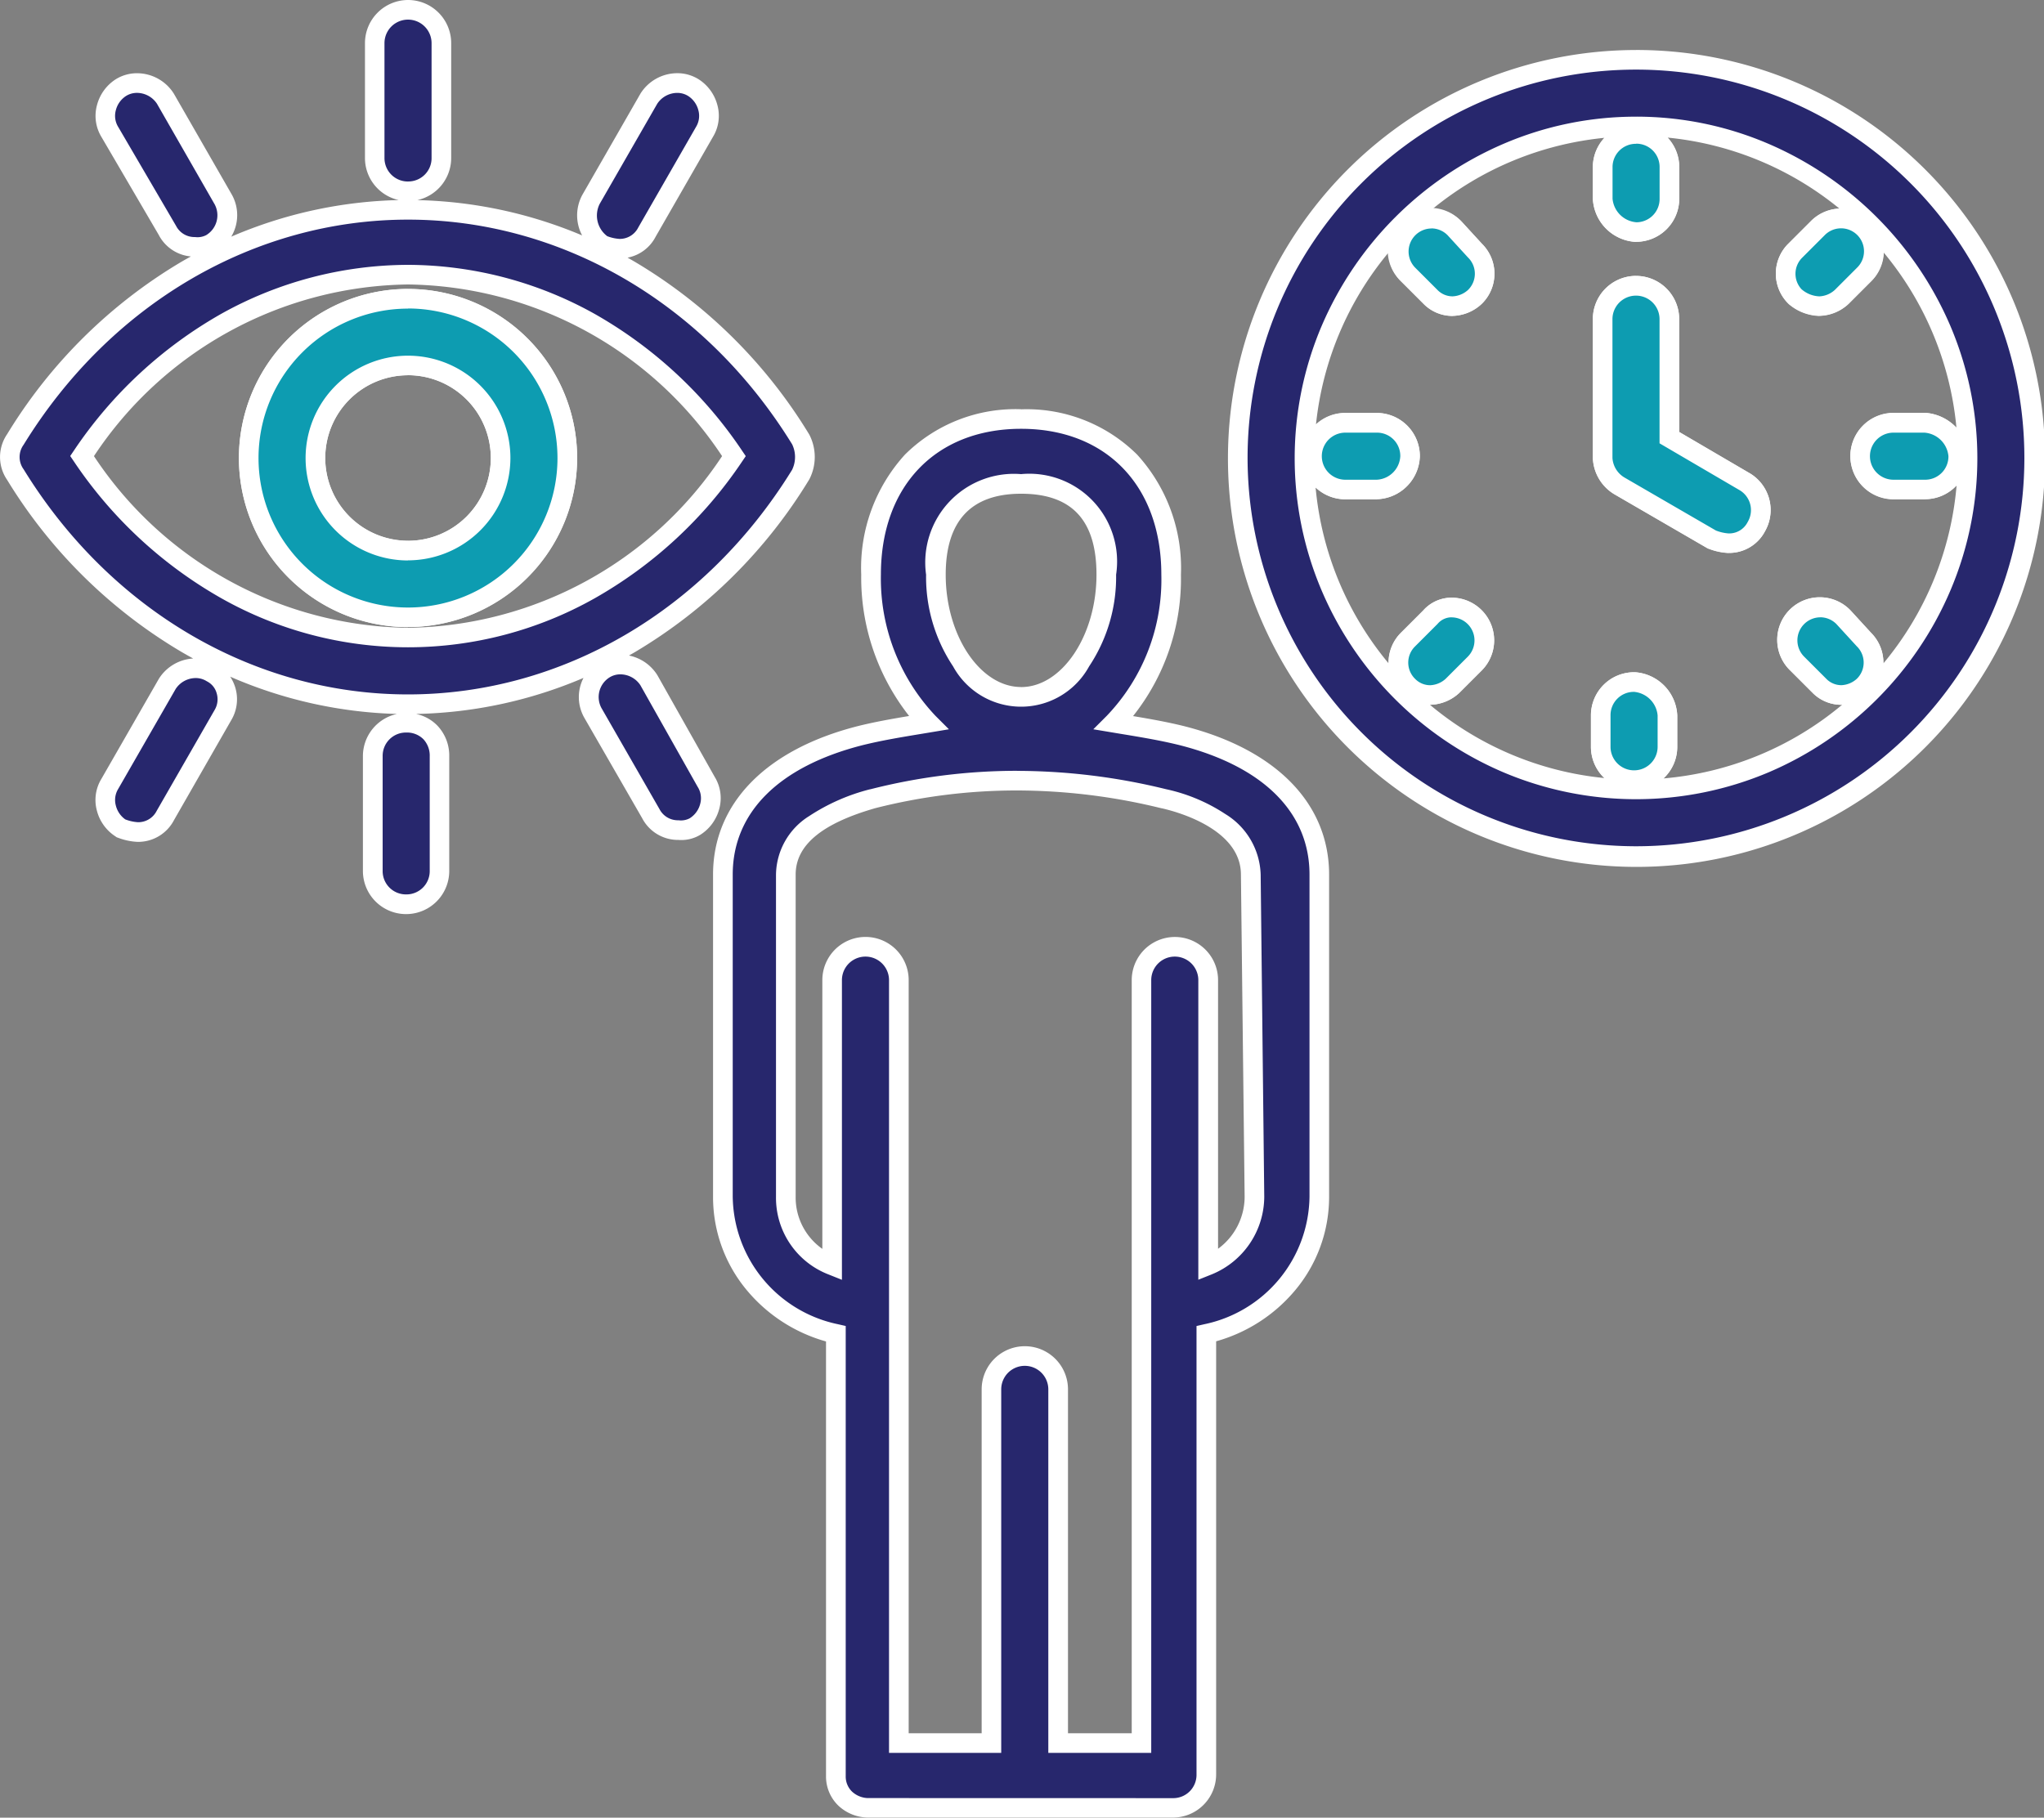
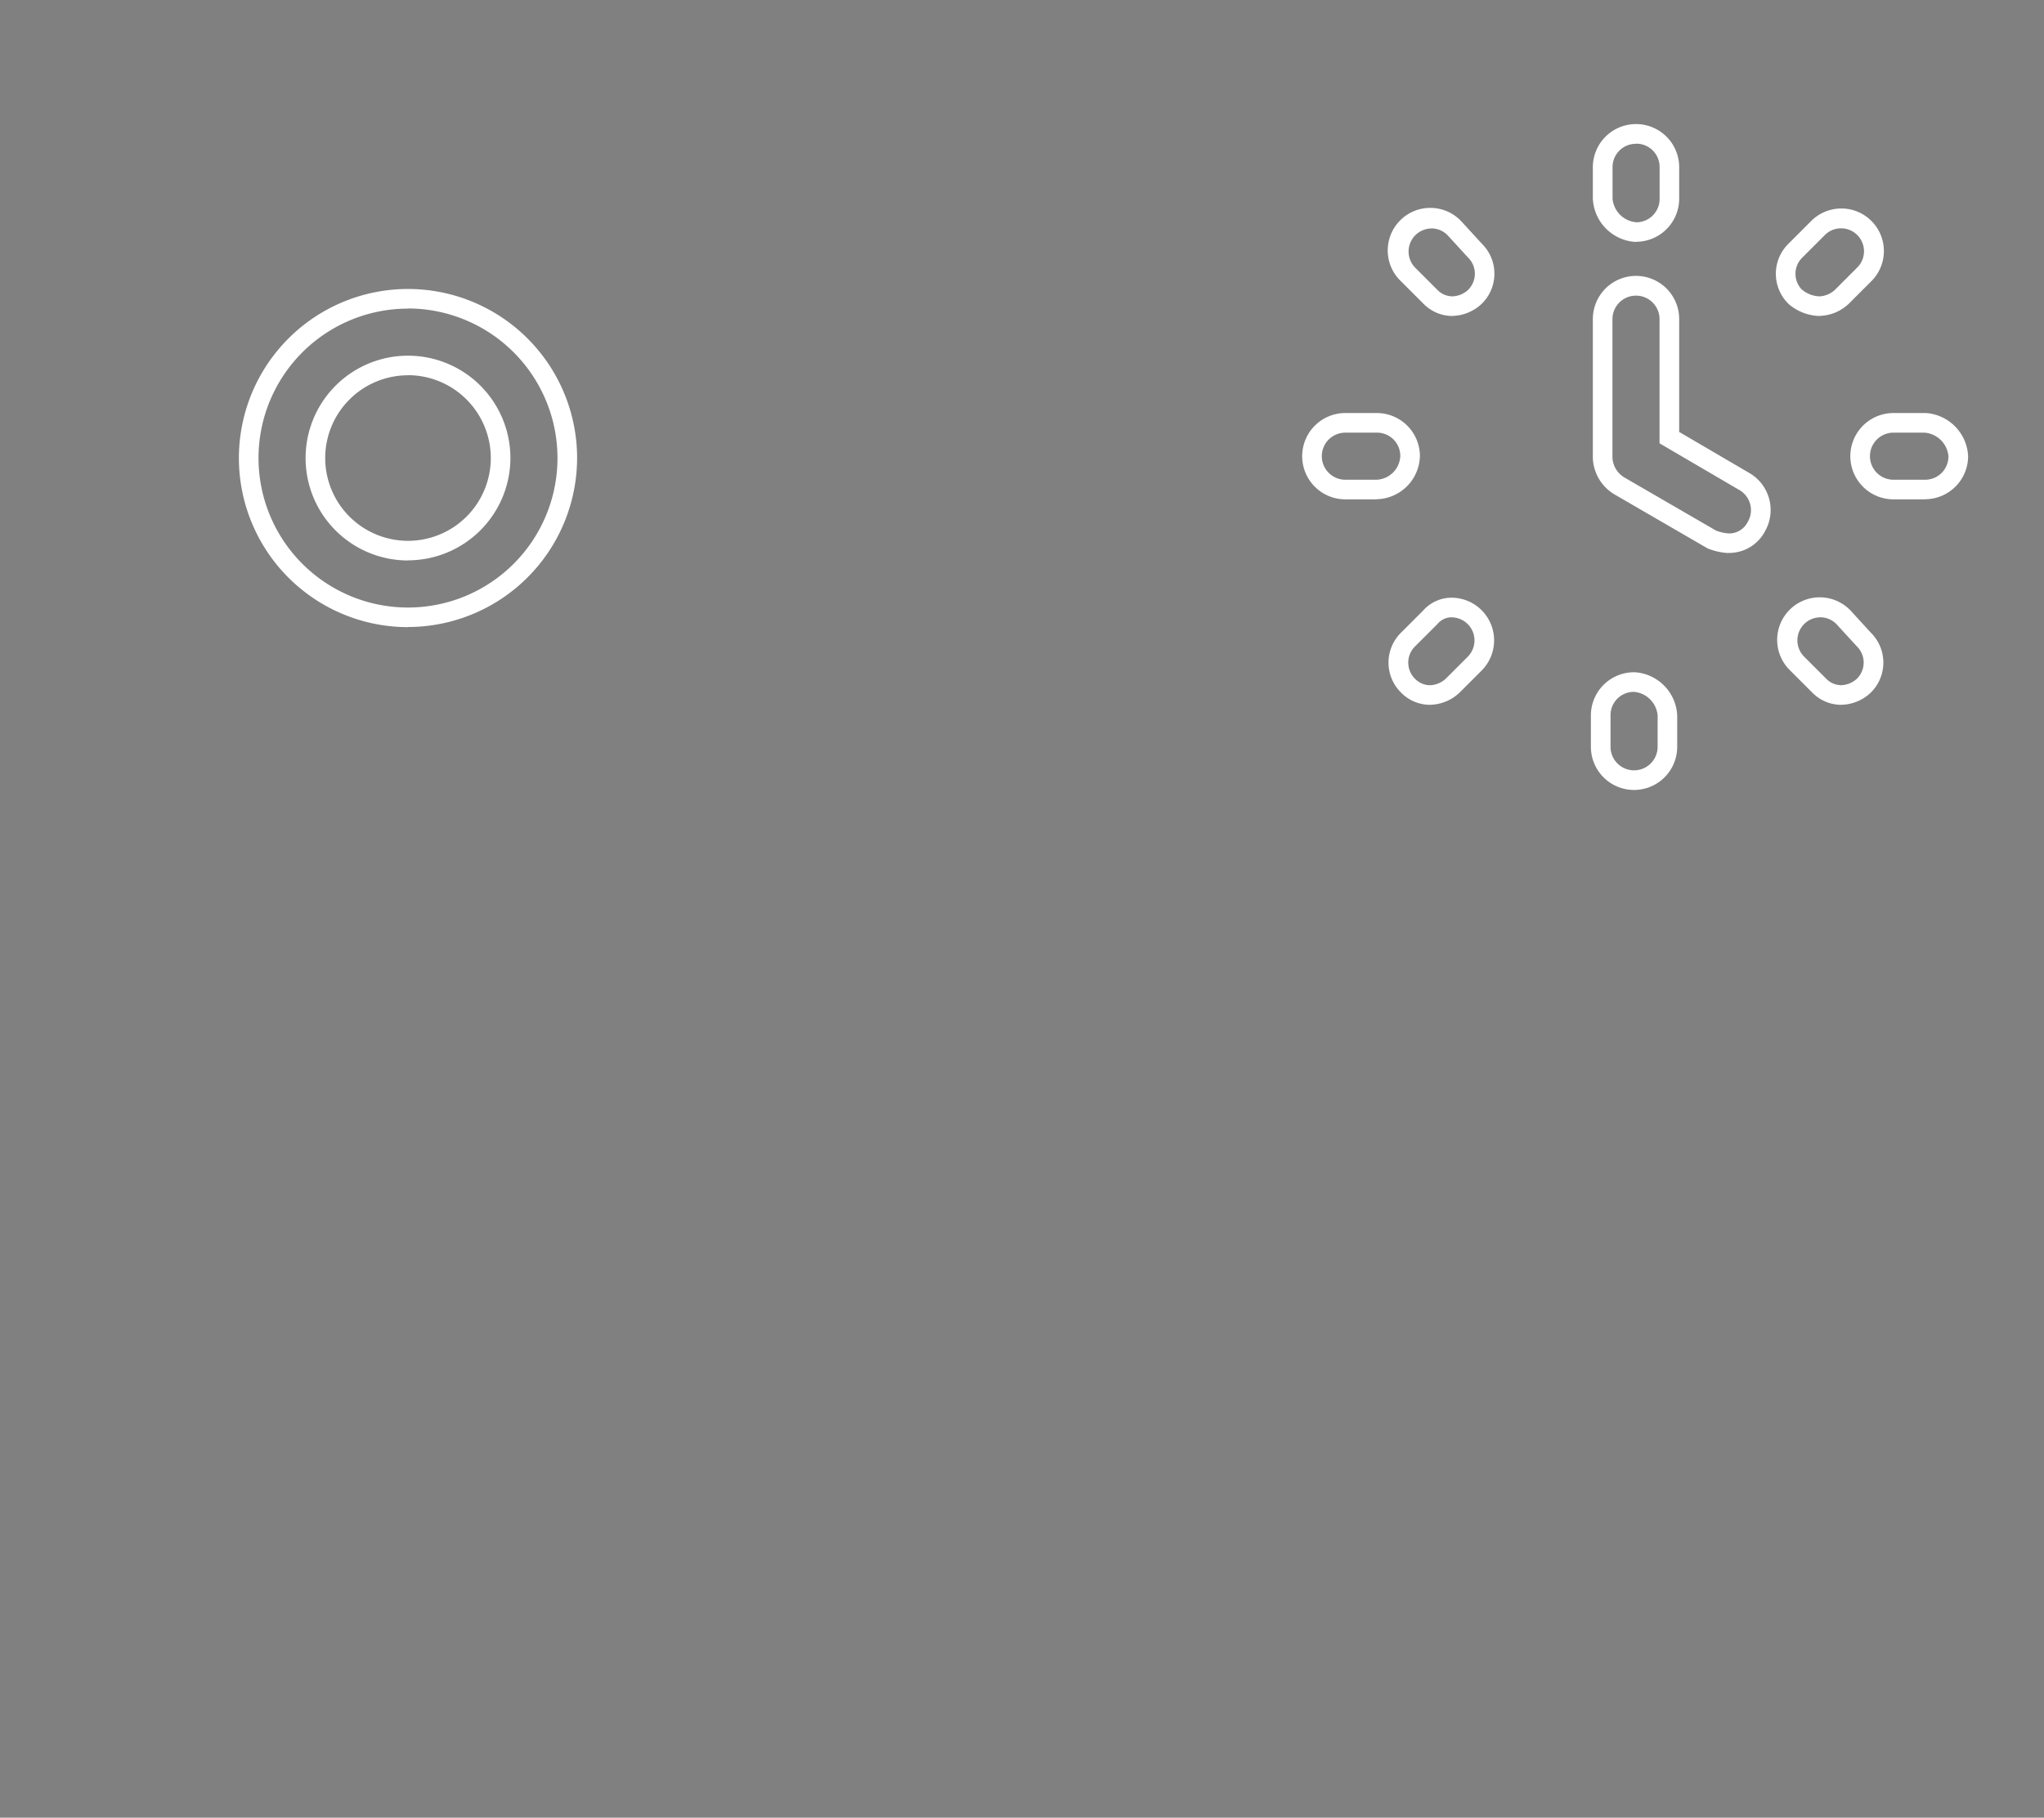
<svg xmlns="http://www.w3.org/2000/svg" width="104.168" height="92.652" viewBox="0 0 104.168 92.652">
  <rect x="0" y="0" width="104.168" height="92.652" fill="#808080" stroke="none" />
  <g transform="translate(-12.1 -389.9)">
-     <path d="M72.349,427.4c-1.133-.283-2.36-.472-3.492-.661a10.545,10.545,0,0,0,2.926-7.551c0-4.814-3.02-7.929-7.646-7.929s-7.646,3.115-7.646,7.929a10.709,10.709,0,0,0,2.926,7.551c-1.133.189-2.36.378-3.492.661-4.436,1.133-6.985,3.681-6.985,7.079V450.9a7.25,7.25,0,0,0,5.758,6.985v22.559a1.563,1.563,0,0,0,.472,1.133,1.741,1.741,0,0,0,1.133.472H71.877a1.692,1.692,0,0,0,1.7-1.7V457.889a7.25,7.25,0,0,0,5.758-6.985V434.48c0-3.4-2.549-5.947-6.985-7.079Zm-8.212-12.837c1.982,0,4.342.755,4.342,4.625,0,3.4-1.982,6.23-4.342,6.23s-4.342-2.832-4.342-6.23c0-3.776,2.36-4.625,4.342-4.625ZM76.03,450.9a3.8,3.8,0,0,1-2.36,3.492V439.86a1.7,1.7,0,0,0-3.4,0v38.888H66.025V460.72a1.7,1.7,0,0,0-3.4,0v18.028H57.907V439.86a1.7,1.7,0,0,0-3.4,0V454.4a3.7,3.7,0,0,1-2.36-3.492V434.48c0-2.265,2.454-3.3,4.436-3.87a30.286,30.286,0,0,1,14.819,0c1.7.378,4.436,1.51,4.436,3.87Zm19.444-57.955a20.294,20.294,0,1,0,20.294,20.294A20.323,20.323,0,0,0,95.474,392.949Zm0,37.19a16.9,16.9,0,1,1,16.9-16.9A16.939,16.939,0,0,1,95.474,430.138Zm6.135-13.4a1.557,1.557,0,0,1-1.416.849,2.756,2.756,0,0,1-.85-.189l-4.719-2.737a1.754,1.754,0,0,1-.85-1.416v-7.079a1.7,1.7,0,0,1,3.4,0V412.2l3.87,2.265a1.68,1.68,0,0,1,.566,2.265Zm-7.834-16.707v-1.6a1.7,1.7,0,0,1,3.4,0v1.6a1.692,1.692,0,0,1-1.7,1.7A1.825,1.825,0,0,1,93.775,400.028Zm9.817,5a1.652,1.652,0,0,1,0-2.36l1.133-1.133a1.669,1.669,0,0,1,2.36,2.36l-1.133,1.133a1.742,1.742,0,0,1-1.133.472,1.988,1.988,0,0,1-1.227-.472Zm3.492,17.462a1.652,1.652,0,0,1,0,2.36,1.742,1.742,0,0,1-1.133.472,1.563,1.563,0,0,1-1.133-.472l-1.133-1.133a1.669,1.669,0,0,1,2.36-2.36ZM87.262,421.36a1.652,1.652,0,0,1,0,2.36l-1.133,1.133a1.742,1.742,0,0,1-1.133.472,1.563,1.563,0,0,1-1.133-.472,1.652,1.652,0,0,1,0-2.36L85,421.36a1.541,1.541,0,0,1,2.265,0Zm0-18.689a1.652,1.652,0,0,1,0,2.36,1.742,1.742,0,0,1-1.133.472A1.563,1.563,0,0,1,85,405.03L83.864,403.9a1.669,1.669,0,0,1,2.36-2.36ZM111.9,413.148a1.692,1.692,0,0,1-1.7,1.7h-1.6a1.7,1.7,0,1,1,0-3.4h1.6A1.825,1.825,0,0,1,111.9,413.148ZM97.079,426.362v1.6a1.7,1.7,0,0,1-3.4,0v-1.6a1.692,1.692,0,0,1,1.7-1.7A1.825,1.825,0,0,1,97.079,426.362ZM82.26,414.847h-1.6a1.7,1.7,0,1,1,0-3.4h1.6a1.692,1.692,0,0,1,1.7,1.7A1.755,1.755,0,0,1,82.26,414.847ZM52.9,412.3c-4.531-7.362-11.987-11.7-20.011-11.7s-15.48,4.342-20.011,11.7a1.561,1.561,0,0,0,0,1.793c4.531,7.362,12.082,11.7,20.011,11.7,8.023,0,15.48-4.342,20.011-11.7A2,2,0,0,0,52.9,412.3ZM32.894,422.4a20.152,20.152,0,0,1-16.613-9.25,20.151,20.151,0,0,1,16.613-9.25,20.151,20.151,0,0,1,16.613,9.25A20.151,20.151,0,0,1,32.894,422.4Zm0-17.273a8.118,8.118,0,1,0,8.118,8.118A8.117,8.117,0,0,0,32.894,405.125Zm0,12.837a4.719,4.719,0,1,1,4.719-4.719A4.733,4.733,0,0,1,32.894,417.962Zm-1.7-20.011V392.1a1.7,1.7,0,0,1,3.4,0v5.852a1.7,1.7,0,0,1-3.4,0Zm11.044,2.077,2.926-5.1A1.651,1.651,0,0,1,48,396.63l-2.926,5.1a1.557,1.557,0,0,1-1.416.85,2.756,2.756,0,0,1-.85-.189,1.817,1.817,0,0,1-.566-2.36ZM17.7,396.63a1.651,1.651,0,0,1,2.832-1.7l2.926,5.1a1.68,1.68,0,0,1-.566,2.265,1.4,1.4,0,0,1-.85.189,1.557,1.557,0,0,1-1.416-.849Zm16.8,31.809v5.852a1.7,1.7,0,0,1-3.4,0v-5.852a1.692,1.692,0,0,1,1.7-1.7A1.635,1.635,0,0,1,34.5,428.439Zm-11.044-2.077-2.926,5.1a1.557,1.557,0,0,1-1.416.85,2.756,2.756,0,0,1-.85-.189,1.68,1.68,0,0,1-.566-2.265l2.926-5.1a1.68,1.68,0,0,1,2.265-.566,1.548,1.548,0,0,1,.566,2.171Zm24.636,3.4a1.68,1.68,0,0,1-.566,2.265,1.4,1.4,0,0,1-.85.189,1.557,1.557,0,0,1-1.416-.85l-2.926-5.1a1.651,1.651,0,1,1,2.832-1.7Z" transform="translate(0)" fill="#27276d" />
-     <path d="M32.894,389.9a2.2,2.2,0,0,1,2.2,2.2v5.852a2.2,2.2,0,0,1-1.727,2.148,22.852,22.852,0,0,1,8.4,1.8,2.184,2.184,0,0,1,.047-2.131l2.931-5.106a2.221,2.221,0,0,1,1.871-1.032,2.04,2.04,0,0,1,1.083.307,2.228,2.228,0,0,1,.963,1.326,2.07,2.07,0,0,1-.232,1.62l-2.915,5.078a2.038,2.038,0,0,1-1.432,1.071q.192.108.382.219a25.811,25.811,0,0,1,8.869,8.783l.021.038a2.484,2.484,0,0,1,0,2.241l-.021.038a25.811,25.811,0,0,1-8.869,8.783q-.155.091-.311.179a2.218,2.218,0,0,1,1.439.989l.012.019,2.921,5.182a2.07,2.07,0,0,1,.231,1.618,2.229,2.229,0,0,1-.956,1.322,1.869,1.869,0,0,1-1.121.269,2.06,2.06,0,0,1-1.856-1.112L41.9,426.524a2.132,2.132,0,0,1-.063-2.07,22.85,22.85,0,0,1-8.534,1.838,2.109,2.109,0,0,1,1.092.6,2.216,2.216,0,0,1,.6,1.55v5.852a2.2,2.2,0,0,1-4.4,0v-5.852a2.2,2.2,0,0,1,1.736-2.15,22.8,22.8,0,0,1-8.5-1.9,2.081,2.081,0,0,1,.047,2.229L20.969,431.7a2.06,2.06,0,0,1-1.856,1.112,3.194,3.194,0,0,1-1.008-.214l-.056-.019L18,432.544a2.228,2.228,0,0,1-.963-1.326,2.07,2.07,0,0,1,.232-1.62l2.931-5.105a2.221,2.221,0,0,1,1.745-1.028q-.292-.159-.581-.327a25.78,25.78,0,0,1-8.9-8.776,2.058,2.058,0,0,1,0-2.332,25.811,25.811,0,0,1,8.865-8.776q.247-.144.5-.282a2.048,2.048,0,0,1-1.64-1.1l-2.915-4.984a2.07,2.07,0,0,1-.233-1.622A2.228,2.228,0,0,1,18,393.94a2.04,2.04,0,0,1,1.083-.307,2.221,2.221,0,0,1,1.871,1.032l.01.016,2.922,5.089a2.142,2.142,0,0,1,0,2.193,22.86,22.86,0,0,1,8.536-1.865,2.192,2.192,0,0,1-1.722-2.148V392.1A2.2,2.2,0,0,1,32.894,389.9Zm0,9.25a1.186,1.186,0,0,0,1.2-1.2V392.1a1.2,1.2,0,0,0-2.4,0v5.852a1.192,1.192,0,0,0,1.2,1.2ZM20.1,395.189a1.23,1.23,0,0,0-1.019-.555,1.041,1.041,0,0,0-.553.155,1.219,1.219,0,0,0-.524.727,1.079,1.079,0,0,0,.117.849l.008.013,2.942,5.032a1.052,1.052,0,0,0,.969.573.956.956,0,0,0,.572-.1l.012-.008a1.182,1.182,0,0,0,.407-1.576l-.01-.016Zm23.554,6.888a1.052,1.052,0,0,0,.969-.573l.014-.025,2.936-5.113a1.079,1.079,0,0,0,.117-.849,1.219,1.219,0,0,0-.524-.727,1.041,1.041,0,0,0-.553-.155,1.23,1.23,0,0,0-1.019.555l-2.931,5.1a1.316,1.316,0,0,0,.383,1.648A2.087,2.087,0,0,0,43.654,402.076Zm8.812,10.464c-4.42-7.168-11.735-11.446-19.572-11.446s-15.166,4.286-19.585,11.466l-.01.015a1.06,1.06,0,0,0,0,1.239l.01.015c4.418,7.18,11.74,11.466,19.585,11.466s15.153-4.278,19.572-11.446A1.492,1.492,0,0,0,52.466,412.54Zm-7.731,12.285a1.23,1.23,0,0,0-1.018-.553,1.041,1.041,0,0,0-.553.155A1.182,1.182,0,0,0,42.757,426l.01.016,2.94,5.122a1.052,1.052,0,0,0,.969.573.956.956,0,0,0,.572-.1l.012-.008a1.219,1.219,0,0,0,.524-.727,1.079,1.079,0,0,0-.117-.849l-.012-.019Zm-25.622,6.984a1.052,1.052,0,0,0,.969-.573l.014-.025,2.936-5.113a1.063,1.063,0,0,0,.113-.851.961.961,0,0,0-.479-.608l-.041-.023a1.041,1.041,0,0,0-.553-.155,1.23,1.23,0,0,0-1.019.555l-2.931,5.1a1.079,1.079,0,0,0-.117.849,1.225,1.225,0,0,0,.479.7A2.16,2.16,0,0,0,19.113,431.809ZM32.8,435.49a1.186,1.186,0,0,0,1.2-1.2v-5.852a1.222,1.222,0,0,0-.321-.857,1.182,1.182,0,0,0-.878-.342h0a1.186,1.186,0,0,0-1.2,1.2v5.852A1.186,1.186,0,0,0,32.8,435.49Zm62.675-43.042A20.82,20.82,0,1,1,74.68,413.242,20.817,20.817,0,0,1,95.474,392.449Zm0,40.588A19.794,19.794,0,1,0,75.68,413.242,19.816,19.816,0,0,0,95.474,433.036Zm0-37.19a17.069,17.069,0,0,1,6.739,1.379,17.677,17.677,0,0,1,9.278,9.278,17.227,17.227,0,0,1,.014,13.476,17.547,17.547,0,0,1-9.252,9.279,17.346,17.346,0,0,1-13.556,0,17.547,17.547,0,0,1-9.252-9.279,17.227,17.227,0,0,1,.014-13.476,17.677,17.677,0,0,1,9.278-9.278A17.07,17.07,0,0,1,95.474,395.847Zm0,6.38h-.025l-.025,0a2.315,2.315,0,0,1-2.149-2.2v-1.6a2.191,2.191,0,0,1,.591-1.5,16.321,16.321,0,0,0-8.752,3.619,2.159,2.159,0,0,1,1.464.641l.015.016,1.032,1.125a2.145,2.145,0,0,1-.008,3.059A2.241,2.241,0,0,1,86.13,406a2.062,2.062,0,0,1-1.486-.618l-1.133-1.133a2.164,2.164,0,0,1-.644-1.48,16.327,16.327,0,0,0-3.7,8.758,2.191,2.191,0,0,1,1.488-.581h1.6a2.2,2.2,0,0,1,2.2,2.2,2.257,2.257,0,0,1-2.2,2.2h-1.6a2.191,2.191,0,0,1-1.508-.6,16.322,16.322,0,0,0,3.719,8.966,2.16,2.16,0,0,1,.645-1.574l1.12-1.12a1.94,1.94,0,0,1,1.463-.655,2.176,2.176,0,0,1,1.522,3.709l-1.133,1.133a2.243,2.243,0,0,1-1.511.618,16.328,16.328,0,0,0,8.893,3.736,2.193,2.193,0,0,1-.684-1.593v-1.6a2.2,2.2,0,0,1,2.2-2.2l.05,0a2.315,2.315,0,0,1,2.149,2.2v1.6a2.194,2.194,0,0,1-.7,1.612,16.324,16.324,0,0,0,9.1-3.755,2.057,2.057,0,0,1-1.511-.618l-1.133-1.133a2.169,2.169,0,1,1,3.067-3.067l.015.016,1.031,1.125a2.16,2.16,0,0,1,.636,1.566,16.324,16.324,0,0,0,3.729-9.07,2.194,2.194,0,0,1-1.612.7h-1.6a2.2,2.2,0,1,1,0-4.4l1.654,0a2.482,2.482,0,0,1,1.549.75,16.323,16.323,0,0,0-3.716-8.93,2.164,2.164,0,0,1-.644,1.48l-1.133,1.133a2.241,2.241,0,0,1-1.486.618,2.492,2.492,0,0,1-1.527-.572l-.028-.021-.025-.025a2.146,2.146,0,0,1,0-3.067l1.133-1.133a2.159,2.159,0,0,1,1.464-.641,16.321,16.321,0,0,0-8.752-3.619,2.191,2.191,0,0,1,.591,1.5v1.6A2.2,2.2,0,0,1,95.474,402.227Zm.025-1a1.186,1.186,0,0,0,1.174-1.2v-1.6a1.2,1.2,0,0,0-2.4,0v1.6A1.324,1.324,0,0,0,95.5,401.227Zm-9.636.658a1.169,1.169,0,0,0-1.645,1.66l1.133,1.133a1.068,1.068,0,0,0,.779.326,1.249,1.249,0,0,0,.779-.326,1.156,1.156,0,0,0,0-1.653l-.015-.016ZM104.819,405a1.249,1.249,0,0,0,.779-.326l1.133-1.133a1.169,1.169,0,1,0-1.653-1.653l-1.133,1.133a1.156,1.156,0,0,0-.023,1.629A1.455,1.455,0,0,0,104.819,405ZM82.26,414.347a1.264,1.264,0,0,0,1.2-1.2,1.186,1.186,0,0,0-1.2-1.2h-1.6a1.2,1.2,0,1,0,0,2.4Zm27.913-2.4h-1.578a1.2,1.2,0,1,0,0,2.4h1.6a1.186,1.186,0,0,0,1.2-1.2A1.324,1.324,0,0,0,110.172,411.949Zm-4.487,9.757a1.169,1.169,0,0,0-1.645,1.66l1.133,1.133a1.068,1.068,0,0,0,.779.326,1.249,1.249,0,0,0,.779-.326,1.156,1.156,0,0,0,0-1.653l-.015-.016ZM85,424.824a1.249,1.249,0,0,0,.779-.326l1.133-1.133a1.176,1.176,0,0,0-.814-2,.928.928,0,0,0-.718.321l-.026.028-1.133,1.133a1.156,1.156,0,0,0,0,1.653A1.068,1.068,0,0,0,85,424.824Zm10.383,4.342a1.186,1.186,0,0,0,1.2-1.2v-1.6a1.324,1.324,0,0,0-1.224-1.2,1.186,1.186,0,0,0-1.174,1.2v1.6A1.186,1.186,0,0,0,95.38,429.166ZM32.894,403.4a19.623,19.623,0,0,1,9.5,2.494,22.244,22.244,0,0,1,7.522,6.976l.19.28-.19.28A22.244,22.244,0,0,1,42.4,420.4a19.362,19.362,0,0,1-19.01,0,22.244,22.244,0,0,1-7.522-6.976l-.19-.28.19-.28a22.244,22.244,0,0,1,7.522-6.976A19.623,19.623,0,0,1,32.894,403.4Zm16.006,9.75a19.485,19.485,0,0,0-16.006-8.75,19.485,19.485,0,0,0-16.006,8.75,19.485,19.485,0,0,0,16.006,8.75A19.485,19.485,0,0,0,48.9,413.148Zm46.575-9.184a2.2,2.2,0,0,1,2.2,2.2v5.754l3.635,2.128a2.182,2.182,0,0,1,.738,2.934,2.06,2.06,0,0,1-1.852,1.1,3.194,3.194,0,0,1-1.008-.214l-.049-.016-4.77-2.767a2.248,2.248,0,0,1-1.092-1.845v-7.079A2.2,2.2,0,0,1,95.474,403.964Zm5.31,10.933-4.111-2.406v-6.328a1.2,1.2,0,0,0-2.4,0v7.079a1.253,1.253,0,0,0,.6.985l4.672,2.71a2.208,2.208,0,0,0,.643.147,1.052,1.052,0,0,0,.969-.573l.023-.041A1.182,1.182,0,0,0,100.784,414.9Zm-67.89-10.272a8.618,8.618,0,1,1-8.618,8.618A8.627,8.627,0,0,1,32.894,404.625Zm0,16.235a7.618,7.618,0,1,0-7.618-7.617A7.626,7.626,0,0,0,32.894,420.86Zm0-12.837a5.219,5.219,0,1,1-5.219,5.219A5.225,5.225,0,0,1,32.894,408.023Zm0,9.439a4.219,4.219,0,1,0-4.219-4.219A4.224,4.224,0,0,0,32.894,417.462Zm31.243-6.7a7.986,7.986,0,0,1,5.917,2.312,8.582,8.582,0,0,1,2.229,6.117,11.237,11.237,0,0,1-2.44,7.208c.878.147,1.772.305,2.627.519,4.681,1.195,7.364,3.952,7.364,7.564V450.9a7.406,7.406,0,0,1-1.757,4.8,8.084,8.084,0,0,1-4,2.569v22.076a2.2,2.2,0,0,1-2.2,2.2H56.3a2.241,2.241,0,0,1-1.486-.618,2.062,2.062,0,0,1-.618-1.486V458.277a8.084,8.084,0,0,1-4-2.569,7.406,7.406,0,0,1-1.757-4.8V434.48c0-3.612,2.683-6.369,7.361-7.564.858-.215,1.753-.373,2.632-.52a11.413,11.413,0,0,1-2.442-7.207,8.582,8.582,0,0,1,2.229-6.117A7.986,7.986,0,0,1,64.137,410.76Zm7.74,70.792a1.186,1.186,0,0,0,1.2-1.2V457.49l.389-.089a6.73,6.73,0,0,0,5.369-6.5V434.48c0-3.165-2.347-5.507-6.609-6.595-.97-.242-2.014-.415-3.024-.581l-.427-.071-.958-.16.687-.687a10.042,10.042,0,0,0,2.78-7.2c0-4.513-2.8-7.429-7.146-7.429s-7.146,2.916-7.146,7.429a10.179,10.179,0,0,0,2.78,7.2l.687.687-.958.16-.428.071c-1.01.167-2.054.339-3.026.582-4.259,1.087-6.606,3.43-6.606,6.594V450.9a6.73,6.73,0,0,0,5.369,6.5l.389.089v22.958a1.068,1.068,0,0,0,.326.779,1.249,1.249,0,0,0,.779.326Zm-7.74-67.489a4.473,4.473,0,0,1,4.842,5.125,8.219,8.219,0,0,1-1.376,4.675,3.951,3.951,0,0,1-6.932,0,8.219,8.219,0,0,1-1.376-4.675,4.519,4.519,0,0,1,4.842-5.125Zm0,10.855c2.083,0,3.842-2.624,3.842-5.73,0-2.776-1.257-4.125-3.842-4.125-2.549,0-3.842,1.388-3.842,4.125C60.295,422.295,62.054,424.919,64.137,424.919Zm-.212,4.271a31.948,31.948,0,0,1,7.594.933,8.878,8.878,0,0,1,3.027,1.268,3.74,3.74,0,0,1,1.8,3.085L76.53,450.9a4.294,4.294,0,0,1-2.674,3.957l-.686.274V439.86a1.2,1.2,0,0,0-2.4,0v39.388H65.525V460.72a1.2,1.2,0,0,0-2.4,0v18.528H57.407V439.86a1.2,1.2,0,0,0-2.4,0v15.275l-.686-.274a4.186,4.186,0,0,1-2.674-3.957V434.48a3.571,3.571,0,0,1,1.685-2.979,10.173,10.173,0,0,1,3.114-1.371l.014,0A30.236,30.236,0,0,1,63.924,429.19ZM75.53,450.907l-.189-16.427c0-2.363-3.369-3.232-4.045-3.382l-.011,0a30.95,30.95,0,0,0-7.361-.906,29.232,29.232,0,0,0-7.209.9c-2.736.783-4.066,1.891-4.066,3.387V450.9a3.2,3.2,0,0,0,1.36,2.658v-13.7a2.2,2.2,0,0,1,4.4,0v38.389h3.719V460.72a2.2,2.2,0,0,1,4.4,0v17.528h3.248V439.86a2.2,2.2,0,0,1,4.4,0v13.693A3.294,3.294,0,0,0,75.53,450.907Z" transform="translate(0)" fill="#fff" />
-     <path d="M102.333,417.111a1.557,1.557,0,0,1-1.416.849,2.756,2.756,0,0,1-.85-.189l-4.719-2.737a1.754,1.754,0,0,1-.85-1.416v-7.079a1.7,1.7,0,0,1,3.4,0v6.041l3.87,2.265a1.68,1.68,0,0,1,.566,2.265ZM94.5,400.4v-1.6a1.7,1.7,0,0,1,3.4,0v1.6a1.692,1.692,0,0,1-1.7,1.7A1.825,1.825,0,0,1,94.5,400.4Zm9.817,5a1.652,1.652,0,0,1,0-2.36l1.133-1.133a1.669,1.669,0,0,1,2.36,2.36l-1.133,1.133a1.742,1.742,0,0,1-1.133.472,1.988,1.988,0,0,1-1.227-.472Zm3.492,17.462a1.652,1.652,0,0,1,0,2.36,1.742,1.742,0,0,1-1.133.472,1.563,1.563,0,0,1-1.133-.472L104.41,424.1a1.669,1.669,0,1,1,2.36-2.36Zm-19.822-1.133a1.652,1.652,0,0,1,0,2.36l-1.133,1.133a1.742,1.742,0,0,1-1.133.472,1.563,1.563,0,0,1-1.133-.472,1.652,1.652,0,0,1,0-2.36l1.133-1.133a1.541,1.541,0,0,1,2.265,0Zm0-18.689a1.652,1.652,0,0,1,0,2.36,1.742,1.742,0,0,1-1.133.472,1.563,1.563,0,0,1-1.133-.472l-1.133-1.133a1.669,1.669,0,0,1,2.36-2.36Zm24.636,10.477a1.692,1.692,0,0,1-1.7,1.7h-1.6a1.7,1.7,0,1,1,0-3.4h1.6A1.825,1.825,0,0,1,112.622,413.524ZM97.8,426.738v1.6a1.7,1.7,0,0,1-3.4,0v-1.6a1.692,1.692,0,0,1,1.7-1.7A1.825,1.825,0,0,1,97.8,426.738ZM82.983,415.223h-1.6a1.7,1.7,0,1,1,0-3.4h1.6a1.692,1.692,0,0,1,1.7,1.7A1.755,1.755,0,0,1,82.983,415.223ZM33.618,405.5a8.118,8.118,0,1,0,8.118,8.118A8.117,8.117,0,0,0,33.618,405.5Zm0,12.837a4.719,4.719,0,1,1,4.719-4.719A4.733,4.733,0,0,1,33.618,418.338Z" transform="translate(-0.724 -0.376)" fill="#0d9cb1" />
    <path d="M96.1,430.542a2.2,2.2,0,0,1-2.2-2.2v-1.6a2.2,2.2,0,0,1,2.2-2.2l.05,0a2.315,2.315,0,0,1,2.149,2.2v1.6A2.2,2.2,0,0,1,96.1,430.542Zm-.025-5a1.186,1.186,0,0,0-1.174,1.2v1.6a1.2,1.2,0,0,0,2.4,0v-1.6A1.324,1.324,0,0,0,96.079,425.54Zm-10.358.66a2.062,2.062,0,0,1-1.486-.618,2.146,2.146,0,0,1,0-3.067l1.12-1.12a1.939,1.939,0,0,1,1.463-.655,2.176,2.176,0,0,1,1.522,3.709l-1.133,1.133A2.241,2.241,0,0,1,85.721,426.2Zm1.1-4.46a.928.928,0,0,0-.718.321l-.026.028-1.133,1.133a1.156,1.156,0,0,0,0,1.653,1.068,1.068,0,0,0,.779.326,1.249,1.249,0,0,0,.779-.326l1.133-1.133a1.176,1.176,0,0,0-.815-2Zm19.857,4.46a2.062,2.062,0,0,1-1.486-.618l-1.133-1.133a2.169,2.169,0,1,1,3.067-3.067l.015.016,1.031,1.125a2.145,2.145,0,0,1-.008,3.059A2.241,2.241,0,0,1,106.675,426.2Zm-1.085-4.46a1.175,1.175,0,0,0-.826,2l1.133,1.133a1.068,1.068,0,0,0,.779.326,1.249,1.249,0,0,0,.779-.326,1.156,1.156,0,0,0,0-1.653l-.015-.016-1.03-1.124A1.164,1.164,0,0,0,105.59,421.74Zm-71.972.5a8.618,8.618,0,1,1,8.618-8.617A8.627,8.627,0,0,1,33.618,422.236Zm0-16.235a7.618,7.618,0,1,0,7.618,7.618A7.626,7.626,0,0,0,33.618,406Zm0,12.837a5.219,5.219,0,1,1,5.219-5.219A5.225,5.225,0,0,1,33.618,418.838Zm0-9.439a4.219,4.219,0,1,0,4.219,4.219A4.224,4.224,0,0,0,33.618,409.4Zm67.3,9.061a3.194,3.194,0,0,1-1.008-.214l-.049-.016-4.77-2.767A2.248,2.248,0,0,1,94,413.618v-7.079a2.2,2.2,0,0,1,4.4,0v5.754l3.635,2.128a2.182,2.182,0,0,1,.738,2.934A2.06,2.06,0,0,1,100.917,418.46Zm-.643-1.147a2.208,2.208,0,0,0,.643.147,1.052,1.052,0,0,0,.969-.573l.023-.041a1.182,1.182,0,0,0-.4-1.573l-4.11-2.406v-6.328a1.2,1.2,0,0,0-2.4,0v7.079a1.253,1.253,0,0,0,.6.985Zm10.648-1.59h-1.6a2.2,2.2,0,1,1,0-4.4l1.654,0a2.315,2.315,0,0,1,2.149,2.2A2.2,2.2,0,0,1,110.923,415.723Zm-1.6-3.4a1.2,1.2,0,1,0,0,2.4h1.6a1.186,1.186,0,0,0,1.2-1.2,1.324,1.324,0,0,0-1.226-1.2Zm-26.335,3.4h-1.6a2.2,2.2,0,1,1,0-4.4h1.6a2.2,2.2,0,0,1,2.2,2.2A2.257,2.257,0,0,1,82.983,415.723Zm-1.6-3.4a1.2,1.2,0,1,0,0,2.4h1.6a1.264,1.264,0,0,0,1.2-1.2,1.186,1.186,0,0,0-1.2-1.2Zm24.164-5.947a2.492,2.492,0,0,1-1.527-.572l-.028-.021-.025-.025a2.146,2.146,0,0,1,0-3.067l1.133-1.133a2.169,2.169,0,1,1,3.067,3.067l-1.133,1.133A2.241,2.241,0,0,1,105.542,406.378Zm-.9-1.35a1.455,1.455,0,0,0,.9.35,1.249,1.249,0,0,0,.779-.326l1.133-1.133a1.169,1.169,0,1,0-1.653-1.653l-1.133,1.133A1.156,1.156,0,0,0,104.645,405.029Zm-17.792,1.35a2.062,2.062,0,0,1-1.486-.618l-1.133-1.133A2.169,2.169,0,1,1,87.3,401.56l.015.016,1.031,1.125a2.145,2.145,0,0,1-.008,3.059A2.241,2.241,0,0,1,86.853,406.378Zm-1.085-4.46a1.175,1.175,0,0,0-.826,2l1.133,1.133a1.068,1.068,0,0,0,.779.326,1.249,1.249,0,0,0,.779-.326,1.156,1.156,0,0,0,0-1.653l-.015-.016-1.03-1.124A1.164,1.164,0,0,0,85.768,401.918Zm10.43.684-.05,0A2.315,2.315,0,0,1,94,400.4v-1.6a2.2,2.2,0,0,1,4.4,0v1.6A2.2,2.2,0,0,1,96.2,402.6Zm0-5a1.186,1.186,0,0,0-1.2,1.2v1.6a1.324,1.324,0,0,0,1.224,1.2,1.186,1.186,0,0,0,1.174-1.2v-1.6A1.186,1.186,0,0,0,96.2,397.6Z" transform="translate(-0.724 -0.376)" fill="#fff" />
  </g>
</svg>